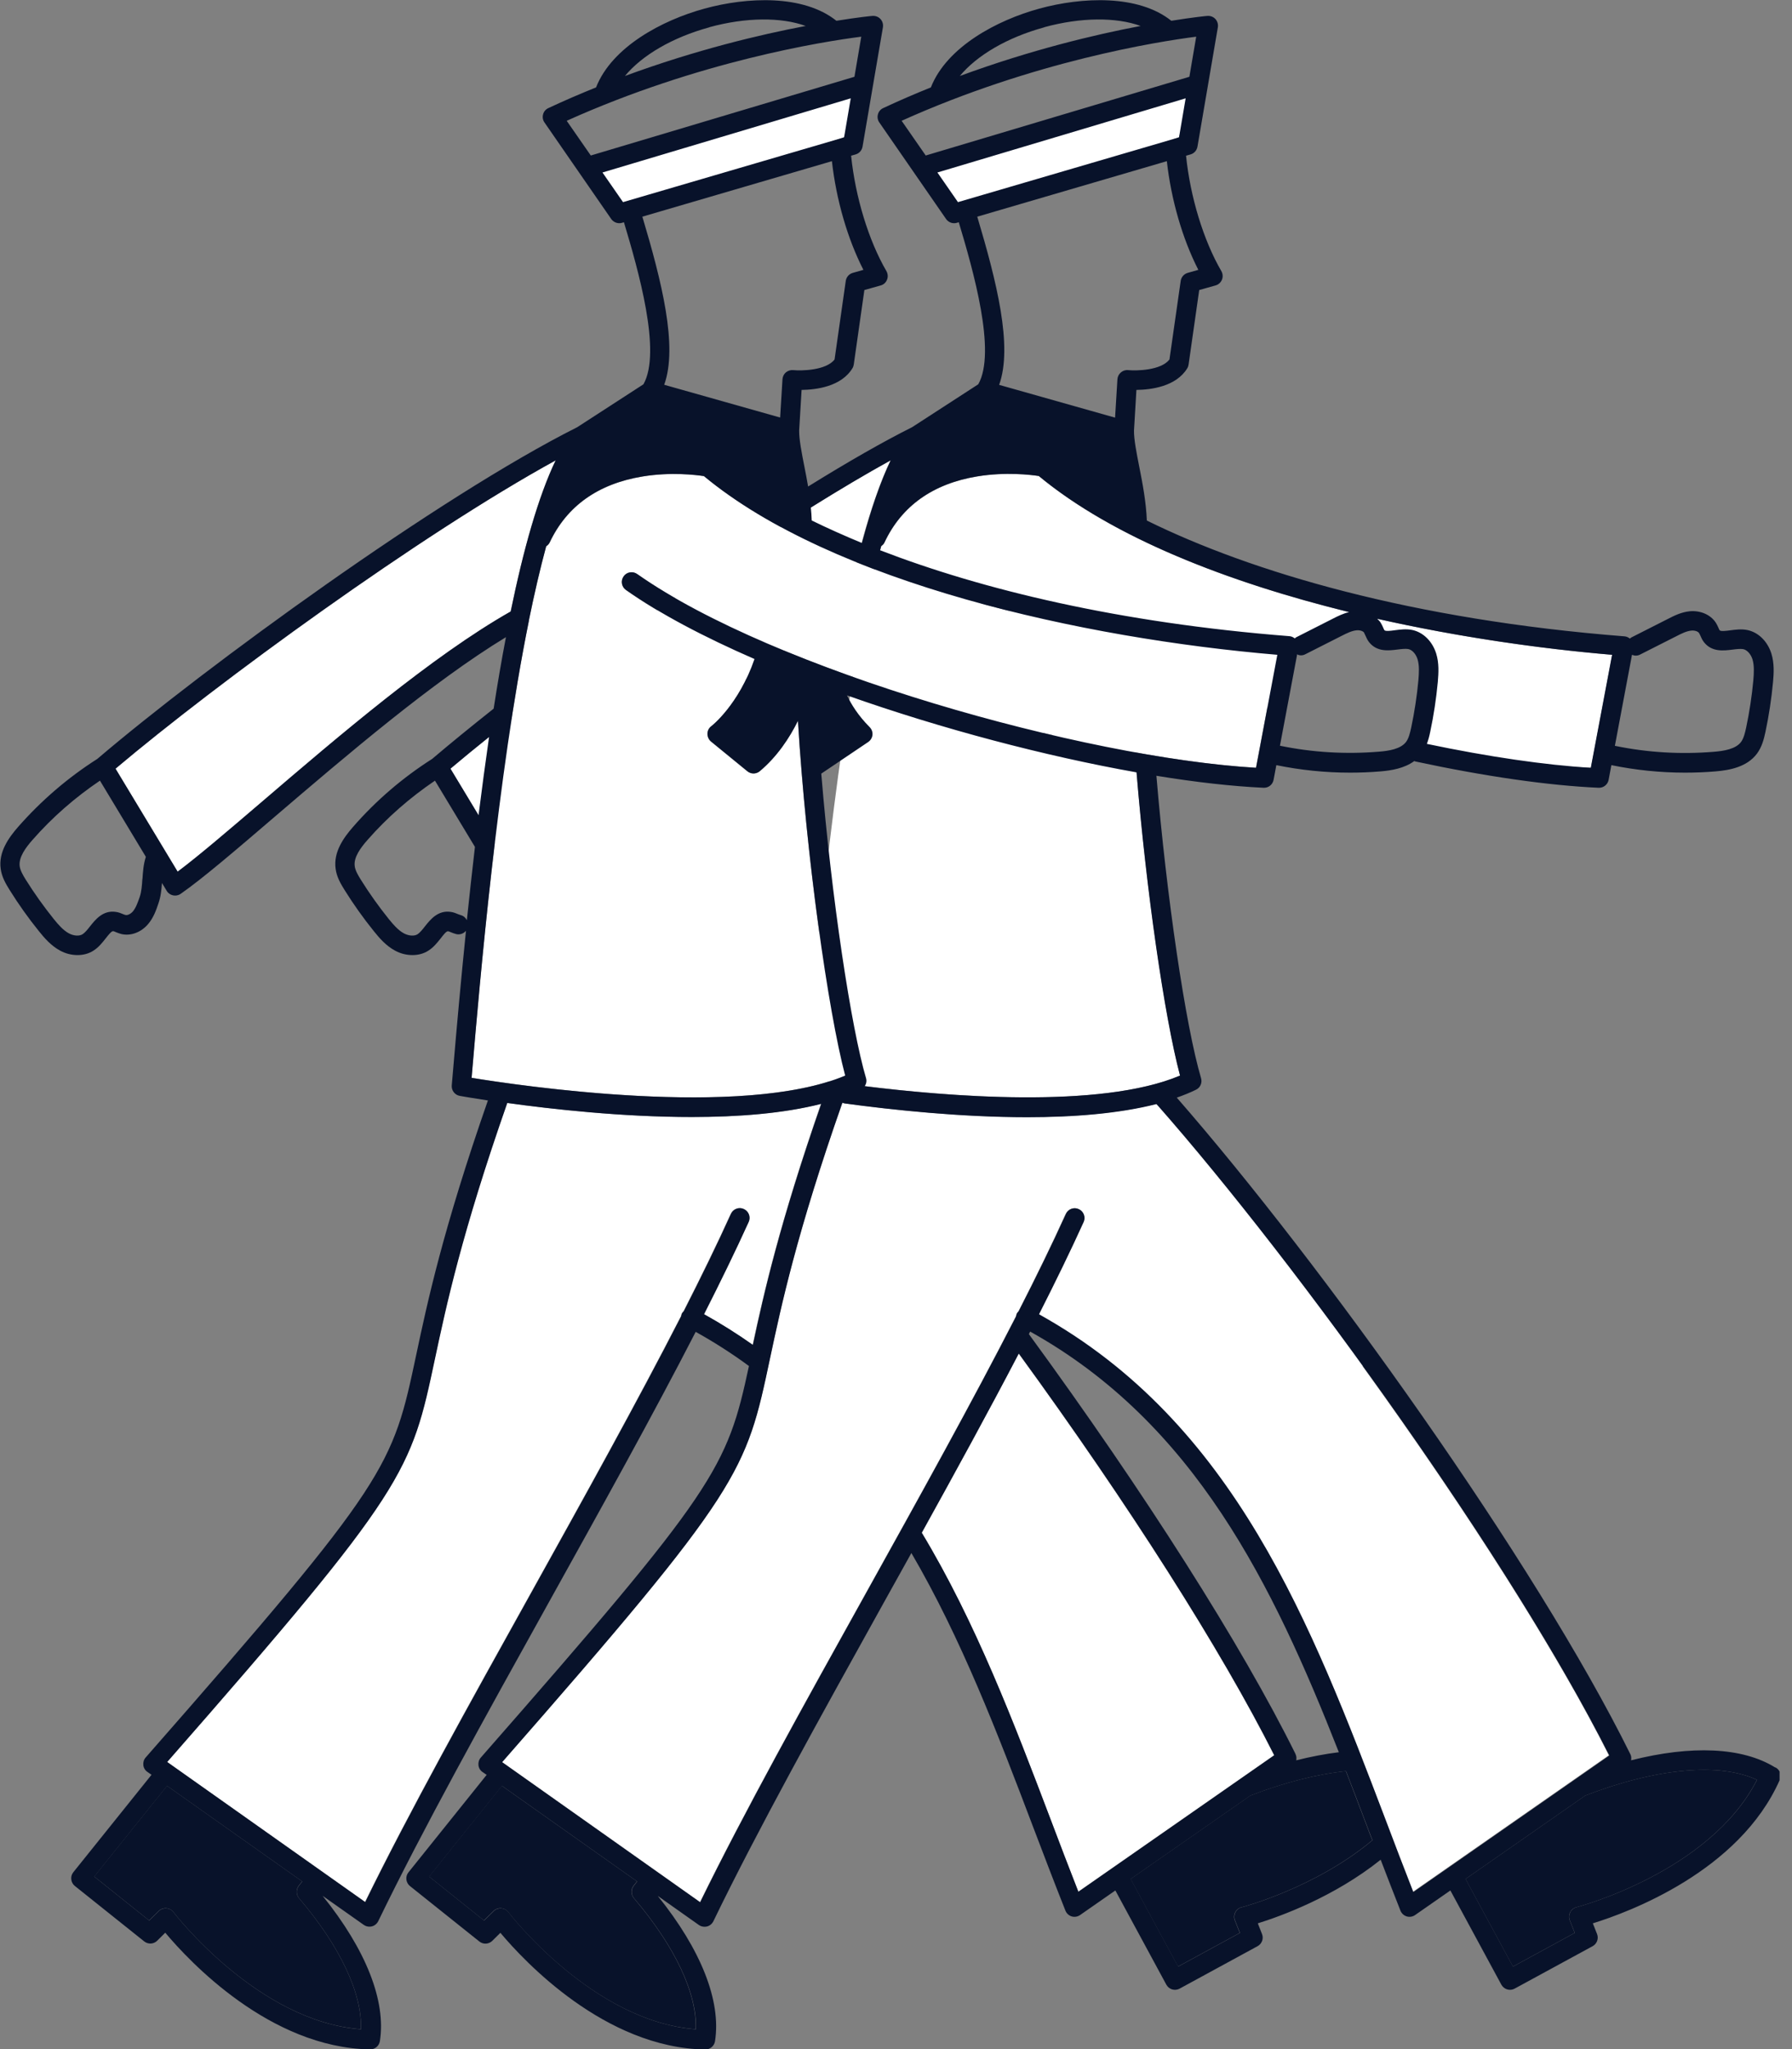
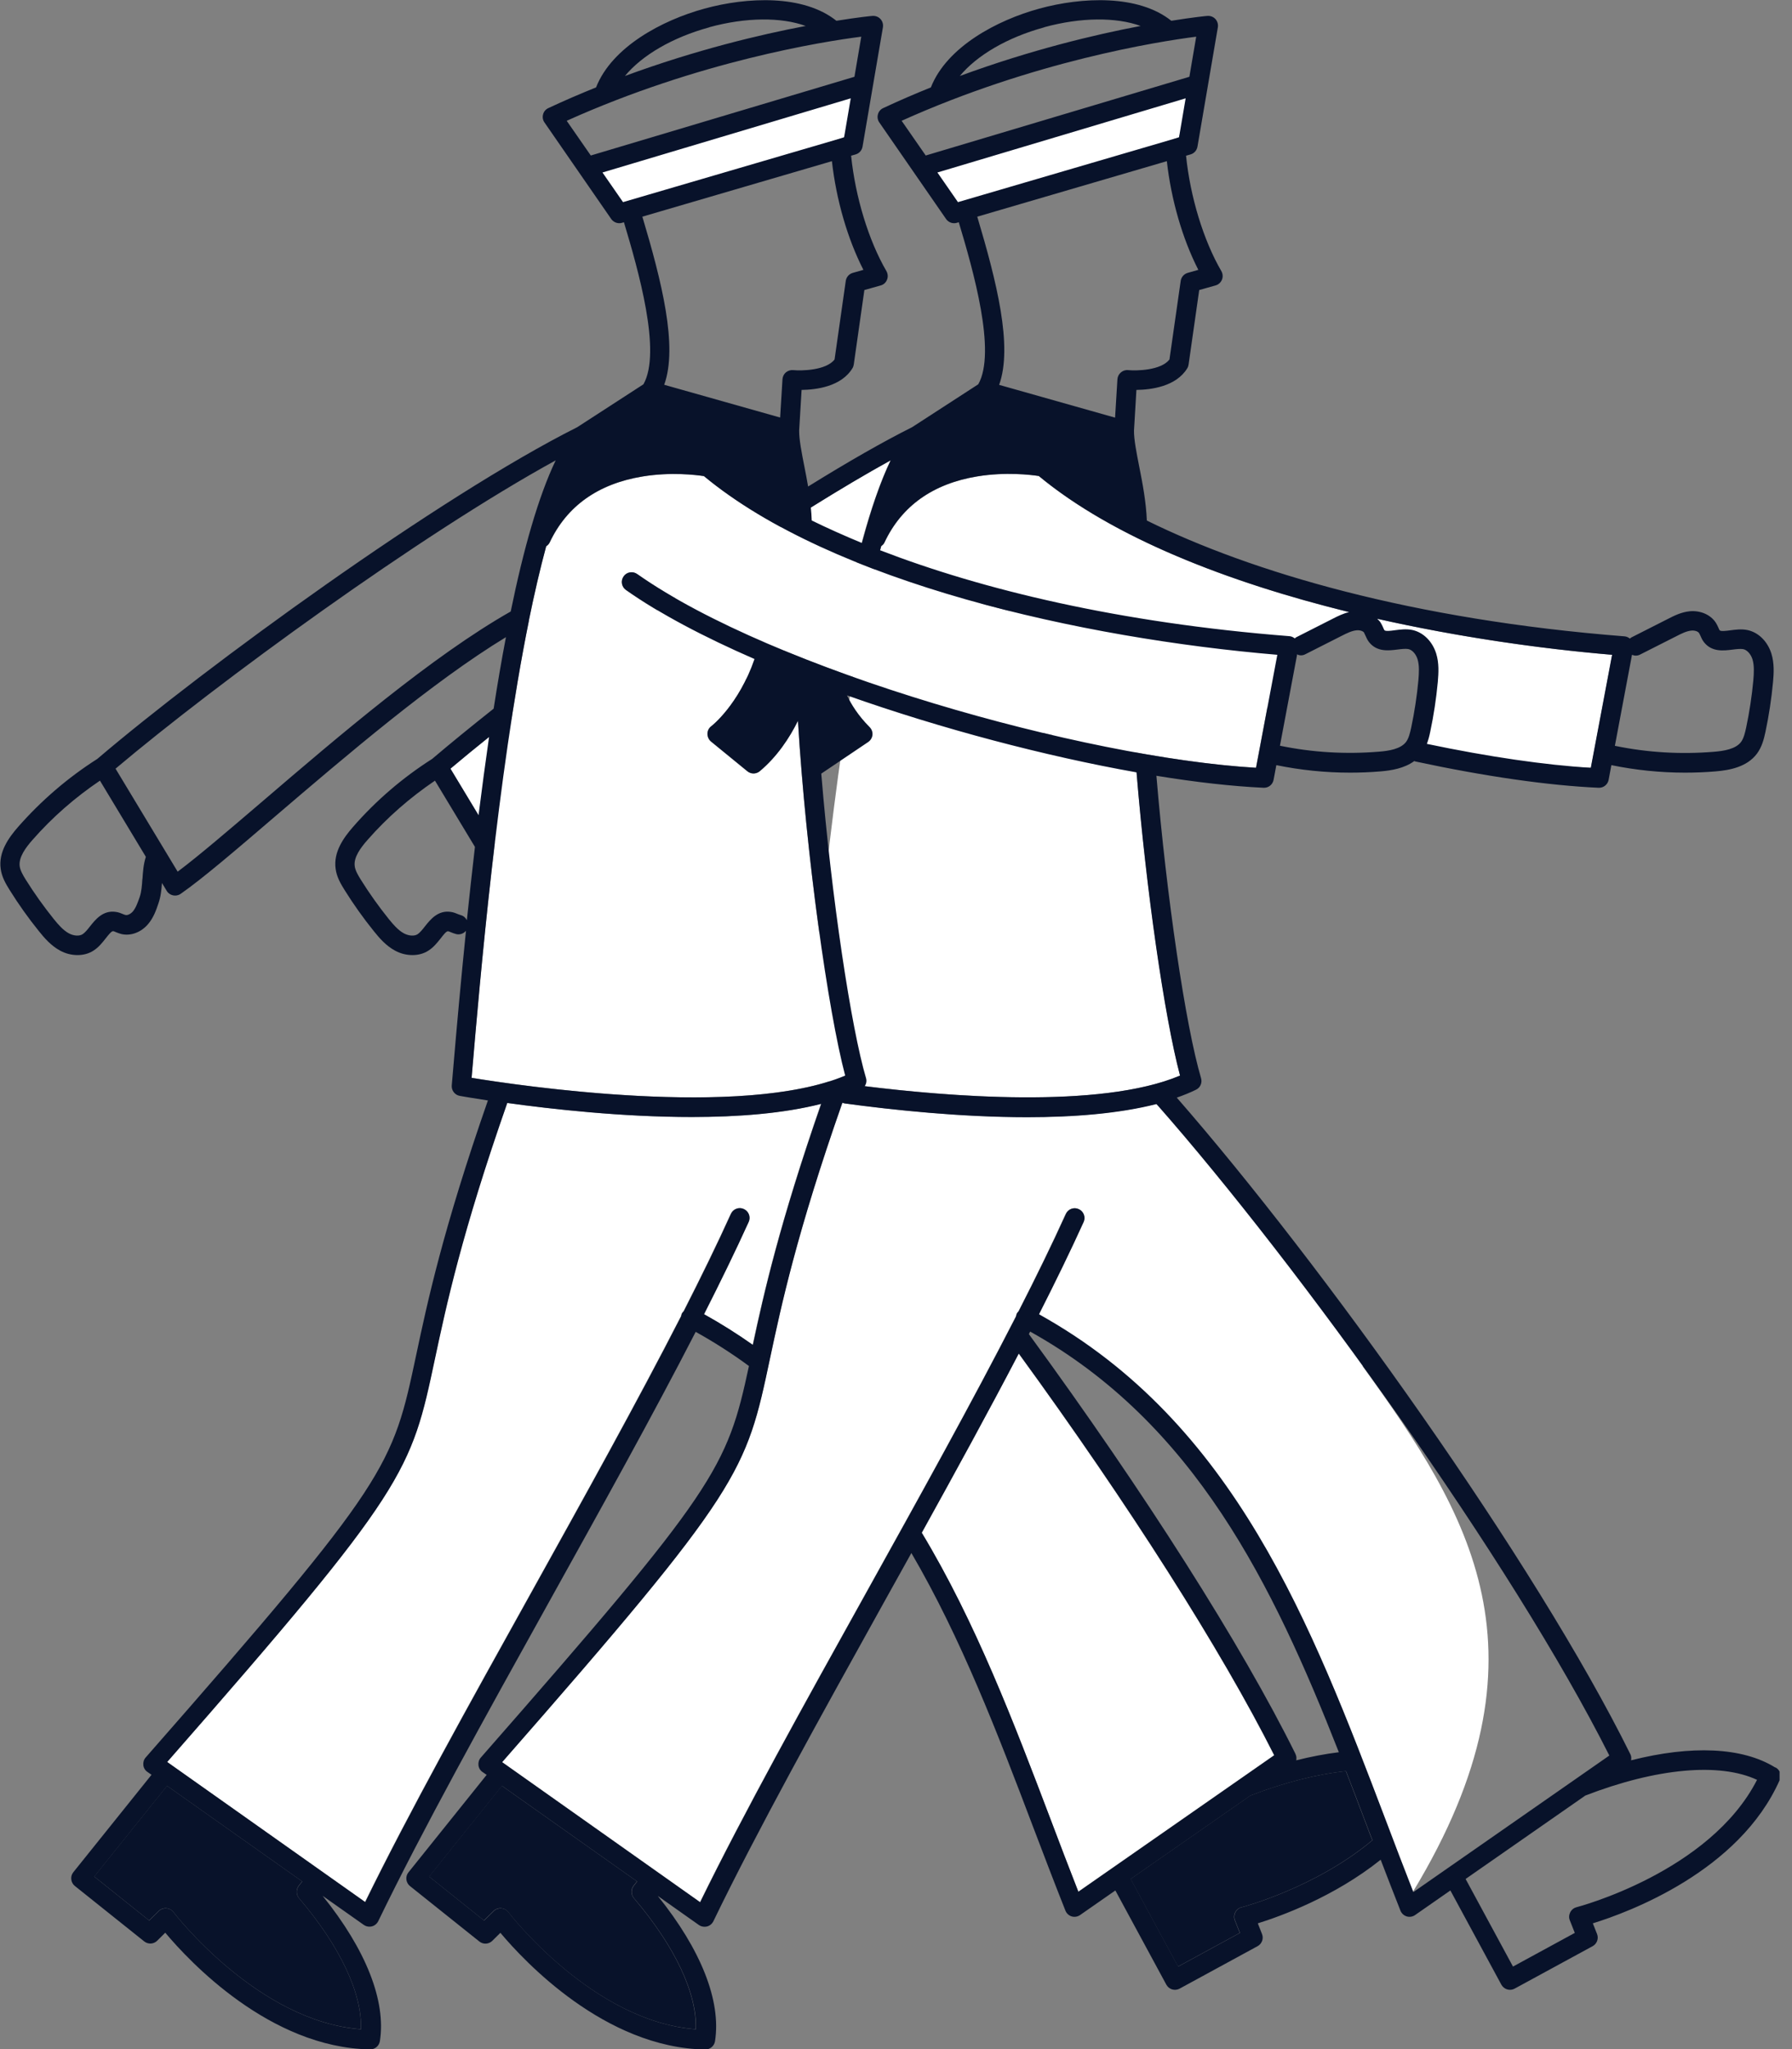
<svg xmlns="http://www.w3.org/2000/svg" width="63" height="72" viewBox="0 0 63 72" fill="none">
  <rect x="0" y="0" width="63" height="72" fill="#808080" stroke="none" />
  <g clip-path="url(#clip0_111_97)">
-     <path d="M47.751 47.37C46.781 44.44 41.495 39.445 40.642 38.787C39.315 39.126 37.711 39.25 36.093 39.25C33.652 39.25 31.184 38.975 29.604 38.756C28.003 43.322 27.461 45.869 27.064 47.734C26.217 51.724 26.1 52.269 17.647 61.912L24.609 66.834C26.148 63.691 28.246 59.92 30.464 55.933C32.301 52.629 34.18 49.249 35.715 46.253C35.722 46.219 35.729 46.181 35.746 46.147C35.76 46.119 35.784 46.095 35.805 46.075C36.425 44.858 36.987 43.706 37.464 42.654C37.543 42.482 37.745 42.403 37.916 42.482C38.088 42.561 38.166 42.763 38.088 42.935C37.635 43.936 37.1 45.029 36.518 46.178C37.107 46.507 37.683 47.209 38.235 47.6C38.4 46.836 42.89 52.776 44.416 54.285C46.181 57.318 47.466 60.684 48.704 63.944C49.019 64.777 49.348 65.638 49.674 66.471L56.561 61.675C54.754 58.086 51.638 53.17 47.916 48.022C47.874 47.809 47.816 47.593 47.744 47.37H47.751Z" fill="white" />
-     <path d="M9.228 28.154C11.895 25.874 15.199 23.046 17.952 21.486C18.401 19.309 18.922 17.452 19.532 16.176C14.771 18.788 7.644 23.982 4.059 27.009L6.242 30.628C6.979 30.08 8.032 29.178 9.228 28.154Z" fill="white" />
+     <path d="M47.751 47.37C46.781 44.44 41.495 39.445 40.642 38.787C39.315 39.126 37.711 39.25 36.093 39.25C33.652 39.25 31.184 38.975 29.604 38.756C28.003 43.322 27.461 45.869 27.064 47.734C26.217 51.724 26.1 52.269 17.647 61.912L24.609 66.834C26.148 63.691 28.246 59.92 30.464 55.933C32.301 52.629 34.18 49.249 35.715 46.253C35.722 46.219 35.729 46.181 35.746 46.147C35.76 46.119 35.784 46.095 35.805 46.075C36.425 44.858 36.987 43.706 37.464 42.654C37.543 42.482 37.745 42.403 37.916 42.482C38.088 42.561 38.166 42.763 38.088 42.935C37.635 43.936 37.1 45.029 36.518 46.178C37.107 46.507 37.683 47.209 38.235 47.6C38.4 46.836 42.89 52.776 44.416 54.285C46.181 57.318 47.466 60.684 48.704 63.944C49.019 64.777 49.348 65.638 49.674 66.471C54.754 58.086 51.638 53.17 47.916 48.022C47.874 47.809 47.816 47.593 47.744 47.37H47.751Z" fill="white" />
    <path d="M19.2 19.189C18.984 19.988 18.782 20.862 18.593 21.788C18.593 21.791 18.593 21.798 18.593 21.802C17.482 27.293 16.862 34.543 16.598 37.632L16.577 37.872C18.151 38.129 25.353 39.205 29.154 37.995C31.76 38.376 38.297 39.143 41.488 37.793C40.936 35.705 40.233 30.872 39.904 26.436C41.464 26.717 42.914 26.906 44.155 26.978L44.553 24.863C44.666 24.9 44.779 24.935 44.892 24.972C45.012 25.01 45.478 22.967 45.602 23.008C45.749 23.053 47.398 21.805 47.545 21.849C47.73 21.908 48.567 22.473 48.752 22.528C49.091 22.631 49.718 22.837 50.054 22.933C50.325 23.012 49.448 26.038 49.715 26.114C50.38 26.299 50.007 26.326 50.641 26.481C52.625 26.964 54.631 26.899 55.933 26.978L56.681 23.008C49.821 22.425 41.06 20.485 36.521 16.728C36.254 16.687 35.362 16.574 34.358 16.742C32.798 16.999 31.701 17.781 31.098 19.059C31.071 19.117 31.026 19.159 30.978 19.193C30.906 19.457 30.837 19.735 30.769 20.016C28.421 19.128 26.33 18.041 24.75 16.732C24.482 16.691 23.591 16.577 22.587 16.745C21.027 17.003 19.93 17.784 19.327 19.063C19.299 19.121 19.255 19.162 19.207 19.196L19.2 19.189ZM36.658 25.75C36.778 25.778 36.898 25.805 37.015 25.833C36.792 25.823 36.644 25.802 36.644 25.778C36.644 25.771 36.648 25.761 36.658 25.747V25.75ZM35.534 21.476C35.191 21.39 34.852 21.305 34.516 21.212C34.259 21.051 34.012 20.89 33.779 20.729C33.744 20.705 34.403 20.999 35.534 21.476ZM21.922 20.252C22.031 20.098 22.244 20.06 22.398 20.17C24.246 21.469 26.981 22.72 29.994 23.79C29.48 26.793 29.093 30.076 28.812 32.836C28.486 30.509 28.201 27.811 28.051 25.329C27.752 25.929 27.32 26.584 26.707 27.101C26.642 27.156 26.566 27.18 26.488 27.18C26.409 27.18 26.333 27.152 26.271 27.101L24.996 26.059C24.914 25.994 24.869 25.891 24.869 25.785C24.869 25.678 24.921 25.579 25.007 25.517C25.017 25.511 25.966 24.774 26.522 23.159C24.76 22.395 23.2 21.575 22.004 20.732C21.849 20.622 21.812 20.41 21.922 20.256V20.252Z" fill="white" />
    <path d="M23.941 46.249C23.948 46.215 23.954 46.178 23.971 46.143C23.989 46.116 24.009 46.092 24.03 46.071C24.65 44.854 25.212 43.703 25.689 42.65C25.768 42.479 25.97 42.4 26.141 42.479C26.313 42.558 26.392 42.76 26.313 42.931C25.86 43.932 25.326 45.026 24.743 46.174C25.332 46.503 25.908 46.863 26.46 47.254C26.848 45.441 27.41 42.969 28.863 38.783C27.537 39.123 25.932 39.246 24.314 39.246C21.874 39.246 19.405 38.972 17.825 38.753C16.224 43.319 15.683 45.866 15.285 47.73C14.438 51.721 14.322 52.266 5.869 61.908L12.831 66.831C14.37 63.687 16.468 59.917 18.686 55.93C20.523 52.626 22.401 49.245 23.937 46.249H23.941Z" fill="white" />
    <path d="M32.401 53.856C34.296 56.999 35.637 60.53 36.936 63.944C37.251 64.777 37.58 65.638 37.906 66.471L44.793 61.675C42.931 57.976 39.681 52.872 35.811 47.559C34.766 49.561 33.594 51.703 32.401 53.856Z" fill="white" />
    <path d="M41.447 4.823L42.016 3.14L32.644 5.999L33.566 7.49L41.447 4.823Z" fill="white" />
    <path d="M29.675 4.823L30.241 3.14L20.869 5.999L21.791 7.49L29.675 4.823Z" fill="white" />
    <path d="M12.687 71.301C9.046 71.03 6.126 67.222 6.095 67.184C6.036 67.105 5.944 67.057 5.845 67.05C5.749 67.043 5.649 67.078 5.581 67.146L5.241 67.479L3.311 65.936L5.872 62.748L10.623 66.107L10.503 66.258C10.404 66.385 10.407 66.57 10.51 66.694C11.957 68.39 12.735 70.046 12.687 71.304V71.301Z" fill="#08122A" />
    <path d="M24.458 71.301C20.818 71.03 17.897 67.222 17.866 67.184C17.808 67.105 17.715 67.057 17.616 67.05C17.517 67.043 17.421 67.078 17.352 67.146L17.013 67.479L15.083 65.936L17.643 62.748L22.395 66.107L22.274 66.258C22.175 66.385 22.179 66.567 22.281 66.694C23.728 68.39 24.506 70.046 24.458 71.304V71.301Z" fill="#08122A" />
    <path d="M43.644 67.016C43.548 67.04 43.469 67.105 43.425 67.194C43.38 67.283 43.374 67.386 43.411 67.475L43.586 67.917L41.413 69.1L39.747 66.022L43.956 63.091C45.142 62.632 46.298 62.34 47.316 62.234C47.569 62.885 47.816 63.536 48.063 64.188C48.121 64.346 48.183 64.503 48.245 64.661C46.246 66.337 43.668 67.012 43.641 67.019L43.644 67.016Z" fill="#08122A" />
-     <path d="M55.419 67.016C55.323 67.04 55.244 67.105 55.2 67.194C55.155 67.283 55.148 67.386 55.186 67.475L55.361 67.917L53.188 69.1L51.522 66.022L55.731 63.091C58.237 62.124 60.455 61.925 61.768 62.539C60.105 65.789 55.464 67.006 55.416 67.016H55.419Z" fill="#08122A" />
    <path d="M21.003 28.154C19.806 29.175 18.754 30.077 18.017 30.628L15.834 27.009C19.419 23.985 26.546 18.788 31.307 16.176C30.697 17.452 30.172 19.309 29.727 21.486C26.974 23.046 23.67 25.87 21.003 28.154Z" fill="white" />
    <path d="M62.402 62.1C61.253 61.391 59.464 61.315 57.342 61.853C57.356 61.781 57.352 61.703 57.315 61.634C53.986 54.901 46.479 44.412 41.371 38.568C41.608 38.485 41.838 38.393 42.047 38.29C42.198 38.218 42.273 38.047 42.225 37.885C41.68 36.048 41.011 31.509 40.655 27.259C42.04 27.485 43.319 27.629 44.422 27.68C44.429 27.68 44.433 27.68 44.44 27.68C44.604 27.68 44.745 27.564 44.775 27.399L44.871 26.885C45.725 27.06 46.592 27.149 47.459 27.149C47.816 27.149 48.176 27.135 48.532 27.105C48.916 27.074 49.372 26.998 49.722 26.741C49.732 26.745 49.742 26.752 49.753 26.755C52.214 27.283 54.442 27.602 56.201 27.68C56.208 27.68 56.211 27.68 56.218 27.68C56.382 27.68 56.523 27.564 56.554 27.399L56.65 26.885C57.503 27.06 58.37 27.149 59.238 27.149C59.594 27.149 59.954 27.135 60.311 27.105C60.804 27.063 61.418 26.954 61.771 26.477C61.942 26.244 62.011 25.977 62.066 25.72C62.189 25.144 62.278 24.551 62.333 23.965C62.361 23.66 62.381 23.303 62.275 22.964C62.138 22.532 61.816 22.216 61.428 22.137C61.219 22.096 61.014 22.124 60.828 22.148C60.678 22.168 60.492 22.192 60.455 22.144C60.444 22.131 60.427 22.09 60.414 22.059C60.386 21.997 60.359 21.939 60.324 21.884C60.143 21.599 59.779 21.442 59.399 21.479C59.104 21.51 58.857 21.634 58.638 21.747L57.359 22.395C57.335 22.405 57.322 22.425 57.301 22.439C57.25 22.398 57.188 22.367 57.119 22.36C49.633 21.774 43.994 20.101 40.319 18.291C40.292 17.633 40.168 16.982 40.052 16.399C39.956 15.909 39.863 15.446 39.867 15.127L39.952 13.701C40.46 13.694 41.347 13.588 41.742 12.937C41.766 12.899 41.779 12.855 41.786 12.81L42.16 10.191L42.732 10.03C42.835 10.003 42.917 9.927 42.959 9.828C43 9.728 42.989 9.619 42.938 9.526C42.311 8.45 41.844 6.918 41.697 5.471L41.855 5.426C41.982 5.389 42.074 5.286 42.098 5.156L42.815 0.96C42.832 0.854 42.801 0.747 42.729 0.668C42.657 0.59 42.554 0.552 42.448 0.559C42.431 0.559 41.968 0.603 41.179 0.73C40.017 -0.199 38.036 -0.106 36.541 0.302C35.047 0.71 33.285 1.649 32.726 3.071C32.174 3.294 31.612 3.534 31.05 3.798C30.957 3.839 30.889 3.922 30.865 4.018C30.837 4.114 30.855 4.22 30.913 4.302L33.261 7.696C33.326 7.788 33.432 7.843 33.542 7.843C33.573 7.843 33.607 7.84 33.638 7.829L33.707 7.809C34.214 9.499 35.037 12.364 34.392 13.503L32.065 15.011C31.036 15.525 29.809 16.228 28.41 17.095C28.369 16.855 28.325 16.622 28.28 16.399C28.184 15.909 28.092 15.446 28.095 15.127L28.181 13.701C28.688 13.694 29.576 13.588 29.97 12.937C29.994 12.899 30.008 12.855 30.015 12.81L30.388 10.191L30.961 10.03C31.064 10.003 31.146 9.927 31.184 9.828C31.225 9.728 31.215 9.619 31.163 9.526C30.536 8.45 30.07 6.918 29.922 5.471L30.08 5.426C30.207 5.389 30.299 5.286 30.323 5.156L31.04 0.96C31.057 0.854 31.026 0.747 30.954 0.668C30.882 0.59 30.779 0.552 30.673 0.559C30.656 0.559 30.193 0.603 29.405 0.73C28.242 -0.199 26.261 -0.106 24.77 0.302C23.276 0.71 21.514 1.649 20.955 3.071C20.403 3.294 19.841 3.534 19.279 3.798C19.186 3.839 19.117 3.922 19.093 4.018C19.066 4.114 19.083 4.22 19.141 4.302L21.489 7.696C21.555 7.788 21.661 7.843 21.771 7.843C21.802 7.843 21.836 7.84 21.867 7.829L21.935 7.809C22.442 9.499 23.265 12.364 22.621 13.503L20.293 15.011C15.463 17.434 7.226 23.423 3.421 26.666C2.382 27.327 1.447 28.133 0.634 29.058C0.308 29.432 -0.058 29.936 0.024 30.526C0.062 30.814 0.202 31.053 0.339 31.273C0.651 31.773 0.997 32.26 1.368 32.719C1.56 32.959 1.793 33.227 2.105 33.398C2.303 33.508 2.519 33.559 2.725 33.559C2.931 33.559 3.123 33.508 3.287 33.402C3.466 33.288 3.596 33.124 3.712 32.977C3.808 32.857 3.921 32.706 3.983 32.719C4 32.719 4.041 32.74 4.076 32.754C4.137 32.778 4.199 32.802 4.264 32.819C4.593 32.898 4.964 32.761 5.21 32.466C5.402 32.24 5.495 31.965 5.57 31.742C5.653 31.506 5.677 31.263 5.694 31.026L5.862 31.304C5.91 31.386 5.992 31.441 6.084 31.461C6.108 31.465 6.132 31.468 6.156 31.468C6.225 31.468 6.294 31.448 6.352 31.407C7.113 30.879 8.306 29.857 9.687 28.674C12.166 26.556 15.199 23.961 17.787 22.388C17.633 23.193 17.489 24.033 17.355 24.9C16.55 25.538 15.823 26.131 15.193 26.666C14.154 27.327 13.218 28.13 12.409 29.058C12.083 29.432 11.717 29.936 11.799 30.526C11.836 30.814 11.977 31.053 12.114 31.273C12.426 31.773 12.772 32.26 13.143 32.719C13.345 32.97 13.568 33.227 13.88 33.398C14.078 33.508 14.294 33.559 14.5 33.559C14.706 33.559 14.898 33.508 15.062 33.402C15.241 33.288 15.371 33.124 15.487 32.98C15.58 32.86 15.693 32.706 15.758 32.723C15.775 32.723 15.816 32.743 15.851 32.757C15.912 32.781 15.974 32.805 16.039 32.822C16.169 32.853 16.303 32.802 16.382 32.706C16.211 34.389 16.06 36.041 15.93 37.584L15.882 38.139C15.868 38.314 15.988 38.475 16.163 38.506C16.235 38.52 16.591 38.581 17.153 38.667C15.573 43.195 15.031 45.735 14.634 47.6C13.794 51.556 13.705 51.971 5.121 61.754C5.056 61.826 5.029 61.925 5.039 62.021C5.049 62.117 5.101 62.206 5.183 62.261L5.327 62.361L2.578 65.785C2.519 65.857 2.495 65.946 2.506 66.039C2.516 66.128 2.561 66.214 2.633 66.269L5.07 68.216C5.207 68.325 5.402 68.315 5.526 68.192L5.81 67.91C6.643 68.905 9.485 71.952 13.009 72.01H13.016C13.184 72.01 13.328 71.887 13.355 71.722C13.578 70.307 12.865 68.504 11.343 66.615L12.79 67.636C12.848 67.677 12.916 67.698 12.988 67.698C13.016 67.698 13.047 67.695 13.074 67.688C13.17 67.664 13.252 67.595 13.297 67.506C14.843 64.311 17.013 60.407 19.309 56.276C21.102 53.05 22.94 49.749 24.458 46.798C25.106 47.158 25.733 47.559 26.33 47.998C25.558 51.597 25.188 52.31 16.903 61.757C16.838 61.829 16.81 61.929 16.821 62.025C16.831 62.121 16.882 62.21 16.965 62.265L17.109 62.364L14.36 65.789C14.301 65.861 14.277 65.95 14.287 66.042C14.298 66.131 14.342 66.217 14.414 66.272L16.852 68.219C16.989 68.329 17.181 68.318 17.308 68.195L17.592 67.914C18.425 68.908 21.267 71.955 24.791 72.014H24.797C24.965 72.014 25.109 71.89 25.137 71.726C25.36 70.31 24.647 68.507 23.125 66.618L24.571 67.64C24.63 67.681 24.698 67.701 24.77 67.701C24.797 67.701 24.828 67.698 24.856 67.691C24.952 67.667 25.034 67.599 25.079 67.509C26.625 64.315 28.794 60.41 31.091 56.276C31.407 55.707 31.722 55.138 32.041 54.569C33.799 57.575 35.085 60.938 36.322 64.198C36.692 65.168 37.073 66.172 37.457 67.136C37.495 67.232 37.577 67.307 37.676 67.338C37.707 67.348 37.741 67.352 37.776 67.352C37.844 67.352 37.913 67.331 37.971 67.29L39.212 66.426L41.005 69.738C41.049 69.816 41.121 69.878 41.21 69.902C41.241 69.912 41.276 69.916 41.306 69.916C41.365 69.916 41.419 69.902 41.471 69.875L44.213 68.383C44.364 68.301 44.433 68.116 44.367 67.955L44.22 67.581C45.012 67.335 46.901 66.656 48.539 65.346C48.769 65.946 49.002 66.546 49.235 67.136C49.273 67.232 49.355 67.307 49.455 67.338C49.485 67.348 49.52 67.352 49.554 67.352C49.623 67.352 49.691 67.331 49.749 67.29L50.99 66.426L52.783 69.738C52.828 69.816 52.9 69.878 52.989 69.902C53.02 69.912 53.054 69.916 53.085 69.916C53.143 69.916 53.198 69.902 53.249 69.875L55.992 68.383C56.142 68.301 56.211 68.116 56.146 67.955L55.998 67.581C57.236 67.198 61.147 65.765 62.57 62.539C62.638 62.381 62.583 62.2 62.436 62.111L62.402 62.1ZM41.485 37.793C38.67 38.982 33.213 38.516 30.402 38.166C30.454 38.084 30.477 37.985 30.447 37.885C29.926 36.127 29.233 31.561 28.873 27.183L30.522 26.073C30.608 26.015 30.663 25.922 30.673 25.823C30.683 25.72 30.645 25.62 30.573 25.548C30.166 25.14 29.922 24.739 29.778 24.434C33.11 25.613 36.768 26.573 39.956 27.139C40.295 31.276 40.936 35.736 41.485 37.793ZM57.373 23.008C57.462 23.046 57.565 23.049 57.657 23.001L58.936 22.354C59.111 22.264 59.289 22.175 59.457 22.158C59.577 22.144 59.697 22.186 59.735 22.247C59.752 22.275 59.762 22.302 59.776 22.329C59.807 22.398 59.841 22.484 59.906 22.566C60.184 22.919 60.602 22.864 60.907 22.826C61.044 22.809 61.185 22.792 61.284 22.809C61.421 22.837 61.552 22.981 61.61 23.166C61.678 23.385 61.661 23.649 61.641 23.899C61.589 24.458 61.504 25.024 61.387 25.572C61.346 25.761 61.301 25.942 61.212 26.066C61.024 26.323 60.599 26.388 60.249 26.416C59.087 26.512 57.915 26.443 56.773 26.206L57.376 23.001L57.373 23.008ZM56.674 23.008L55.926 26.978C54.322 26.882 52.341 26.594 50.164 26.138C50.215 25.997 50.253 25.857 50.281 25.716C50.404 25.137 50.493 24.547 50.548 23.961C50.575 23.642 50.596 23.3 50.49 22.96C50.353 22.528 50.03 22.213 49.643 22.134C49.434 22.093 49.228 22.12 49.043 22.144C48.892 22.165 48.707 22.189 48.669 22.141C48.659 22.127 48.642 22.086 48.628 22.055C48.601 21.994 48.574 21.935 48.539 21.88C48.508 21.829 48.464 21.788 48.419 21.743C51.223 22.374 54.086 22.789 56.674 23.008ZM47.96 22.244C47.977 22.271 47.987 22.299 48.001 22.326C48.032 22.395 48.066 22.48 48.131 22.563C48.409 22.916 48.827 22.861 49.132 22.823C49.269 22.806 49.41 22.789 49.509 22.806C49.647 22.833 49.777 22.977 49.835 23.162C49.904 23.382 49.886 23.646 49.866 23.896C49.814 24.455 49.729 25.017 49.612 25.569C49.571 25.757 49.526 25.939 49.437 26.062C49.249 26.32 48.824 26.385 48.474 26.412C47.309 26.508 46.143 26.439 44.998 26.203L45.602 22.998C45.691 23.036 45.794 23.039 45.886 22.991L47.165 22.343C47.34 22.254 47.518 22.165 47.686 22.148C47.806 22.134 47.926 22.175 47.963 22.237L47.96 22.244ZM36.713 0.956C38.005 0.603 39.239 0.6 40.1 0.912C38.506 1.213 36.24 1.752 33.744 2.67C34.344 1.944 35.417 1.313 36.713 0.96V0.956ZM42.054 1.289L41.814 2.698L32.545 5.464L31.698 4.244C36.339 2.156 40.682 1.464 42.054 1.289ZM33.676 7.099L32.956 6.061L41.683 3.455L41.45 4.827L33.676 7.103V7.099ZM34.358 7.613L41.022 5.663C41.173 7.014 41.57 8.392 42.129 9.482L41.755 9.588C41.625 9.626 41.529 9.735 41.509 9.869L41.114 12.632C40.813 13.019 39.949 13.033 39.661 13.005C39.565 12.995 39.476 13.026 39.404 13.088C39.332 13.149 39.291 13.235 39.284 13.328L39.202 14.675L35.126 13.523C35.613 12.169 35.037 9.89 34.358 7.617V7.613ZM34.358 16.738C35.362 16.574 36.254 16.684 36.521 16.725C39.14 18.895 43.171 20.458 47.429 21.507C47.216 21.558 47.024 21.654 46.856 21.74L45.578 22.388C45.553 22.398 45.54 22.419 45.519 22.432C45.468 22.391 45.406 22.36 45.338 22.354C39.328 21.884 34.509 20.712 30.94 19.334C30.954 19.282 30.968 19.234 30.982 19.186C31.029 19.152 31.071 19.114 31.095 19.056C31.698 17.777 32.795 16.996 34.355 16.738H34.358ZM31.314 16.176C30.961 16.913 30.625 17.877 30.303 19.08C29.672 18.819 29.082 18.555 28.537 18.288C28.53 18.137 28.524 17.986 28.506 17.835C29.538 17.191 30.477 16.636 31.311 16.176H31.314ZM24.938 0.956C26.23 0.603 27.464 0.6 28.325 0.912C26.731 1.213 24.465 1.752 21.97 2.67C22.569 1.944 23.642 1.313 24.938 0.96V0.956ZM30.279 1.289L30.039 2.698L20.77 5.464L19.923 4.244C24.564 2.156 28.908 1.464 30.279 1.289ZM21.901 7.099L21.181 6.061L29.909 3.455L29.675 4.827L21.901 7.103V7.099ZM22.583 7.613L29.247 5.663C29.398 7.014 29.795 8.392 30.354 9.482L29.98 9.588C29.85 9.626 29.754 9.735 29.734 9.869L29.34 12.632C29.038 13.019 28.174 13.033 27.886 13.005C27.794 12.995 27.701 13.026 27.629 13.084C27.557 13.146 27.516 13.232 27.509 13.324L27.427 14.671L23.351 13.52C23.838 12.166 23.262 9.886 22.583 7.613ZM5.005 30.886C4.991 31.115 4.974 31.335 4.912 31.516C4.847 31.701 4.782 31.89 4.676 32.02C4.597 32.113 4.484 32.168 4.412 32.15C4.381 32.144 4.353 32.13 4.326 32.12C4.257 32.092 4.172 32.054 4.065 32.041C3.62 31.979 3.356 32.308 3.164 32.551C3.078 32.661 2.989 32.771 2.903 32.826C2.787 32.901 2.591 32.887 2.42 32.795C2.218 32.685 2.046 32.486 1.889 32.291C1.536 31.852 1.207 31.39 0.908 30.913C0.805 30.748 0.713 30.587 0.692 30.436C0.651 30.121 0.908 29.778 1.141 29.514C1.837 28.719 2.636 28.023 3.514 27.43L5.128 30.107C5.042 30.368 5.025 30.635 5.008 30.892L5.005 30.886ZM9.231 28.154C8.035 29.175 6.983 30.077 6.246 30.628L4.062 27.009C7.648 23.985 14.774 18.788 19.536 16.176C18.925 17.451 18.401 19.309 17.955 21.486C15.203 23.046 11.898 25.87 9.231 28.154ZM17.194 25.895C17.064 26.796 16.941 27.715 16.824 28.644L15.837 27.009C16.252 26.659 16.708 26.285 17.194 25.895ZM16.187 32.15C16.156 32.144 16.128 32.13 16.101 32.12C16.032 32.092 15.947 32.054 15.84 32.041C15.395 31.979 15.131 32.308 14.939 32.551C14.853 32.661 14.764 32.771 14.682 32.826C14.565 32.901 14.37 32.887 14.198 32.795C13.996 32.685 13.825 32.486 13.667 32.291C13.314 31.852 12.985 31.39 12.687 30.913C12.584 30.748 12.491 30.587 12.471 30.436C12.426 30.121 12.687 29.778 12.92 29.514C13.616 28.719 14.418 28.023 15.292 27.43L16.697 29.758C16.598 30.618 16.502 31.479 16.413 32.332C16.368 32.246 16.293 32.178 16.193 32.154L16.187 32.15ZM16.581 37.875L16.601 37.635C16.865 34.547 17.482 27.3 18.596 21.805C18.596 21.802 18.596 21.795 18.596 21.791C18.785 20.866 18.987 19.992 19.203 19.193C19.251 19.159 19.296 19.117 19.323 19.059C19.926 17.781 21.023 16.999 22.583 16.742C23.587 16.577 24.479 16.687 24.746 16.728C29.281 20.485 38.043 22.429 44.906 23.008L44.158 26.978C38.111 26.621 27.224 23.564 22.401 20.17C22.247 20.06 22.031 20.098 21.925 20.252C21.815 20.406 21.853 20.622 22.007 20.729C23.2 21.569 24.76 22.388 26.525 23.156C25.97 24.77 25.02 25.507 25.01 25.514C24.924 25.576 24.873 25.675 24.873 25.781C24.873 25.888 24.918 25.987 25 26.056L26.275 27.098C26.337 27.149 26.416 27.177 26.491 27.177C26.566 27.177 26.649 27.149 26.71 27.098C27.324 26.584 27.756 25.929 28.054 25.326C28.338 30.039 29.113 35.53 29.713 37.793C26.107 39.318 18.233 38.142 16.577 37.872L16.581 37.875ZM12.69 71.304C9.05 71.033 6.129 67.225 6.098 67.187C6.04 67.108 5.947 67.06 5.848 67.053C5.752 67.047 5.653 67.081 5.584 67.15L5.245 67.482L3.315 65.939L5.875 62.752L10.627 66.111L10.507 66.262C10.407 66.388 10.411 66.574 10.513 66.697C11.96 68.394 12.738 70.049 12.69 71.308V71.304ZM24.753 46.178C25.336 45.029 25.867 43.939 26.323 42.935C26.402 42.763 26.323 42.558 26.151 42.482C25.98 42.403 25.774 42.482 25.699 42.654C25.223 43.706 24.66 44.858 24.04 46.075C24.019 46.099 23.995 46.119 23.978 46.147C23.961 46.181 23.954 46.215 23.947 46.253C22.412 49.249 20.533 52.629 18.696 55.933C16.478 59.92 14.38 63.691 12.841 66.834L5.879 61.912C14.332 52.269 14.449 51.724 15.295 47.734C15.693 45.869 16.235 43.325 17.835 38.756C19.412 38.975 21.88 39.25 24.324 39.25C25.946 39.25 27.55 39.126 28.873 38.787C27.416 42.972 26.858 45.441 26.47 47.257C25.918 46.867 25.346 46.507 24.753 46.178ZM24.465 71.304C20.825 71.033 17.904 67.225 17.873 67.187C17.815 67.108 17.722 67.06 17.623 67.053C17.523 67.047 17.427 67.081 17.359 67.15L17.02 67.482L15.09 65.939L17.65 62.752L22.401 66.111L22.281 66.262C22.182 66.388 22.185 66.57 22.288 66.697C23.735 68.394 24.513 70.049 24.465 71.308V71.304ZM37.913 66.471C37.584 65.634 37.258 64.777 36.943 63.944C35.647 60.53 34.303 56.999 32.407 53.856C33.6 51.7 34.773 49.561 35.818 47.559C39.692 52.876 42.938 57.98 44.799 61.675L37.913 66.471ZM45.547 61.634C43.661 57.822 40.247 52.451 36.171 46.877C36.185 46.846 36.202 46.819 36.216 46.788C42.006 50.01 44.762 55.704 47.069 61.569C46.592 61.627 46.088 61.723 45.571 61.853C45.584 61.781 45.581 61.703 45.543 61.63L45.547 61.634ZM43.651 67.016C43.555 67.04 43.476 67.105 43.432 67.194C43.387 67.283 43.38 67.386 43.418 67.475L43.593 67.917L41.419 69.1L39.754 66.022L43.963 63.091C45.149 62.632 46.304 62.34 47.322 62.234C47.576 62.885 47.823 63.536 48.07 64.188C48.128 64.346 48.19 64.503 48.251 64.661C46.253 66.337 43.675 67.012 43.648 67.019L43.651 67.016ZM49.684 66.471C49.355 65.634 49.029 64.777 48.714 63.944C46.105 57.085 43.408 49.996 36.528 46.181C37.111 45.033 37.642 43.943 38.098 42.938C38.177 42.767 38.098 42.561 37.926 42.486C37.755 42.407 37.549 42.486 37.474 42.657C36.997 43.709 36.435 44.861 35.811 46.078C35.791 46.102 35.767 46.123 35.753 46.15C35.736 46.184 35.729 46.219 35.722 46.256C34.187 49.252 32.308 52.632 30.471 55.937C28.253 59.923 26.155 63.698 24.616 66.841L17.654 61.919C26.107 52.276 26.224 51.731 27.07 47.741C27.468 45.876 28.009 43.325 29.617 38.746C29.645 38.756 29.672 38.77 29.699 38.773C31.393 39.003 33.782 39.257 36.117 39.257C37.745 39.257 39.339 39.13 40.658 38.794C45.673 44.484 53.16 54.898 56.578 61.685L49.691 66.481L49.684 66.471ZM55.422 67.016C55.327 67.04 55.248 67.105 55.203 67.194C55.159 67.283 55.152 67.386 55.189 67.475L55.364 67.917L53.191 69.1L51.525 66.022L55.734 63.091C58.24 62.124 60.458 61.925 61.771 62.539C60.108 65.789 55.467 67.005 55.419 67.016H55.422Z" fill="#08122A" />
  </g>
  <defs>
    <clipPath id="clip0_111_97">
      <rect width="62.563" height="72" fill="white" />
    </clipPath>
  </defs>
</svg>